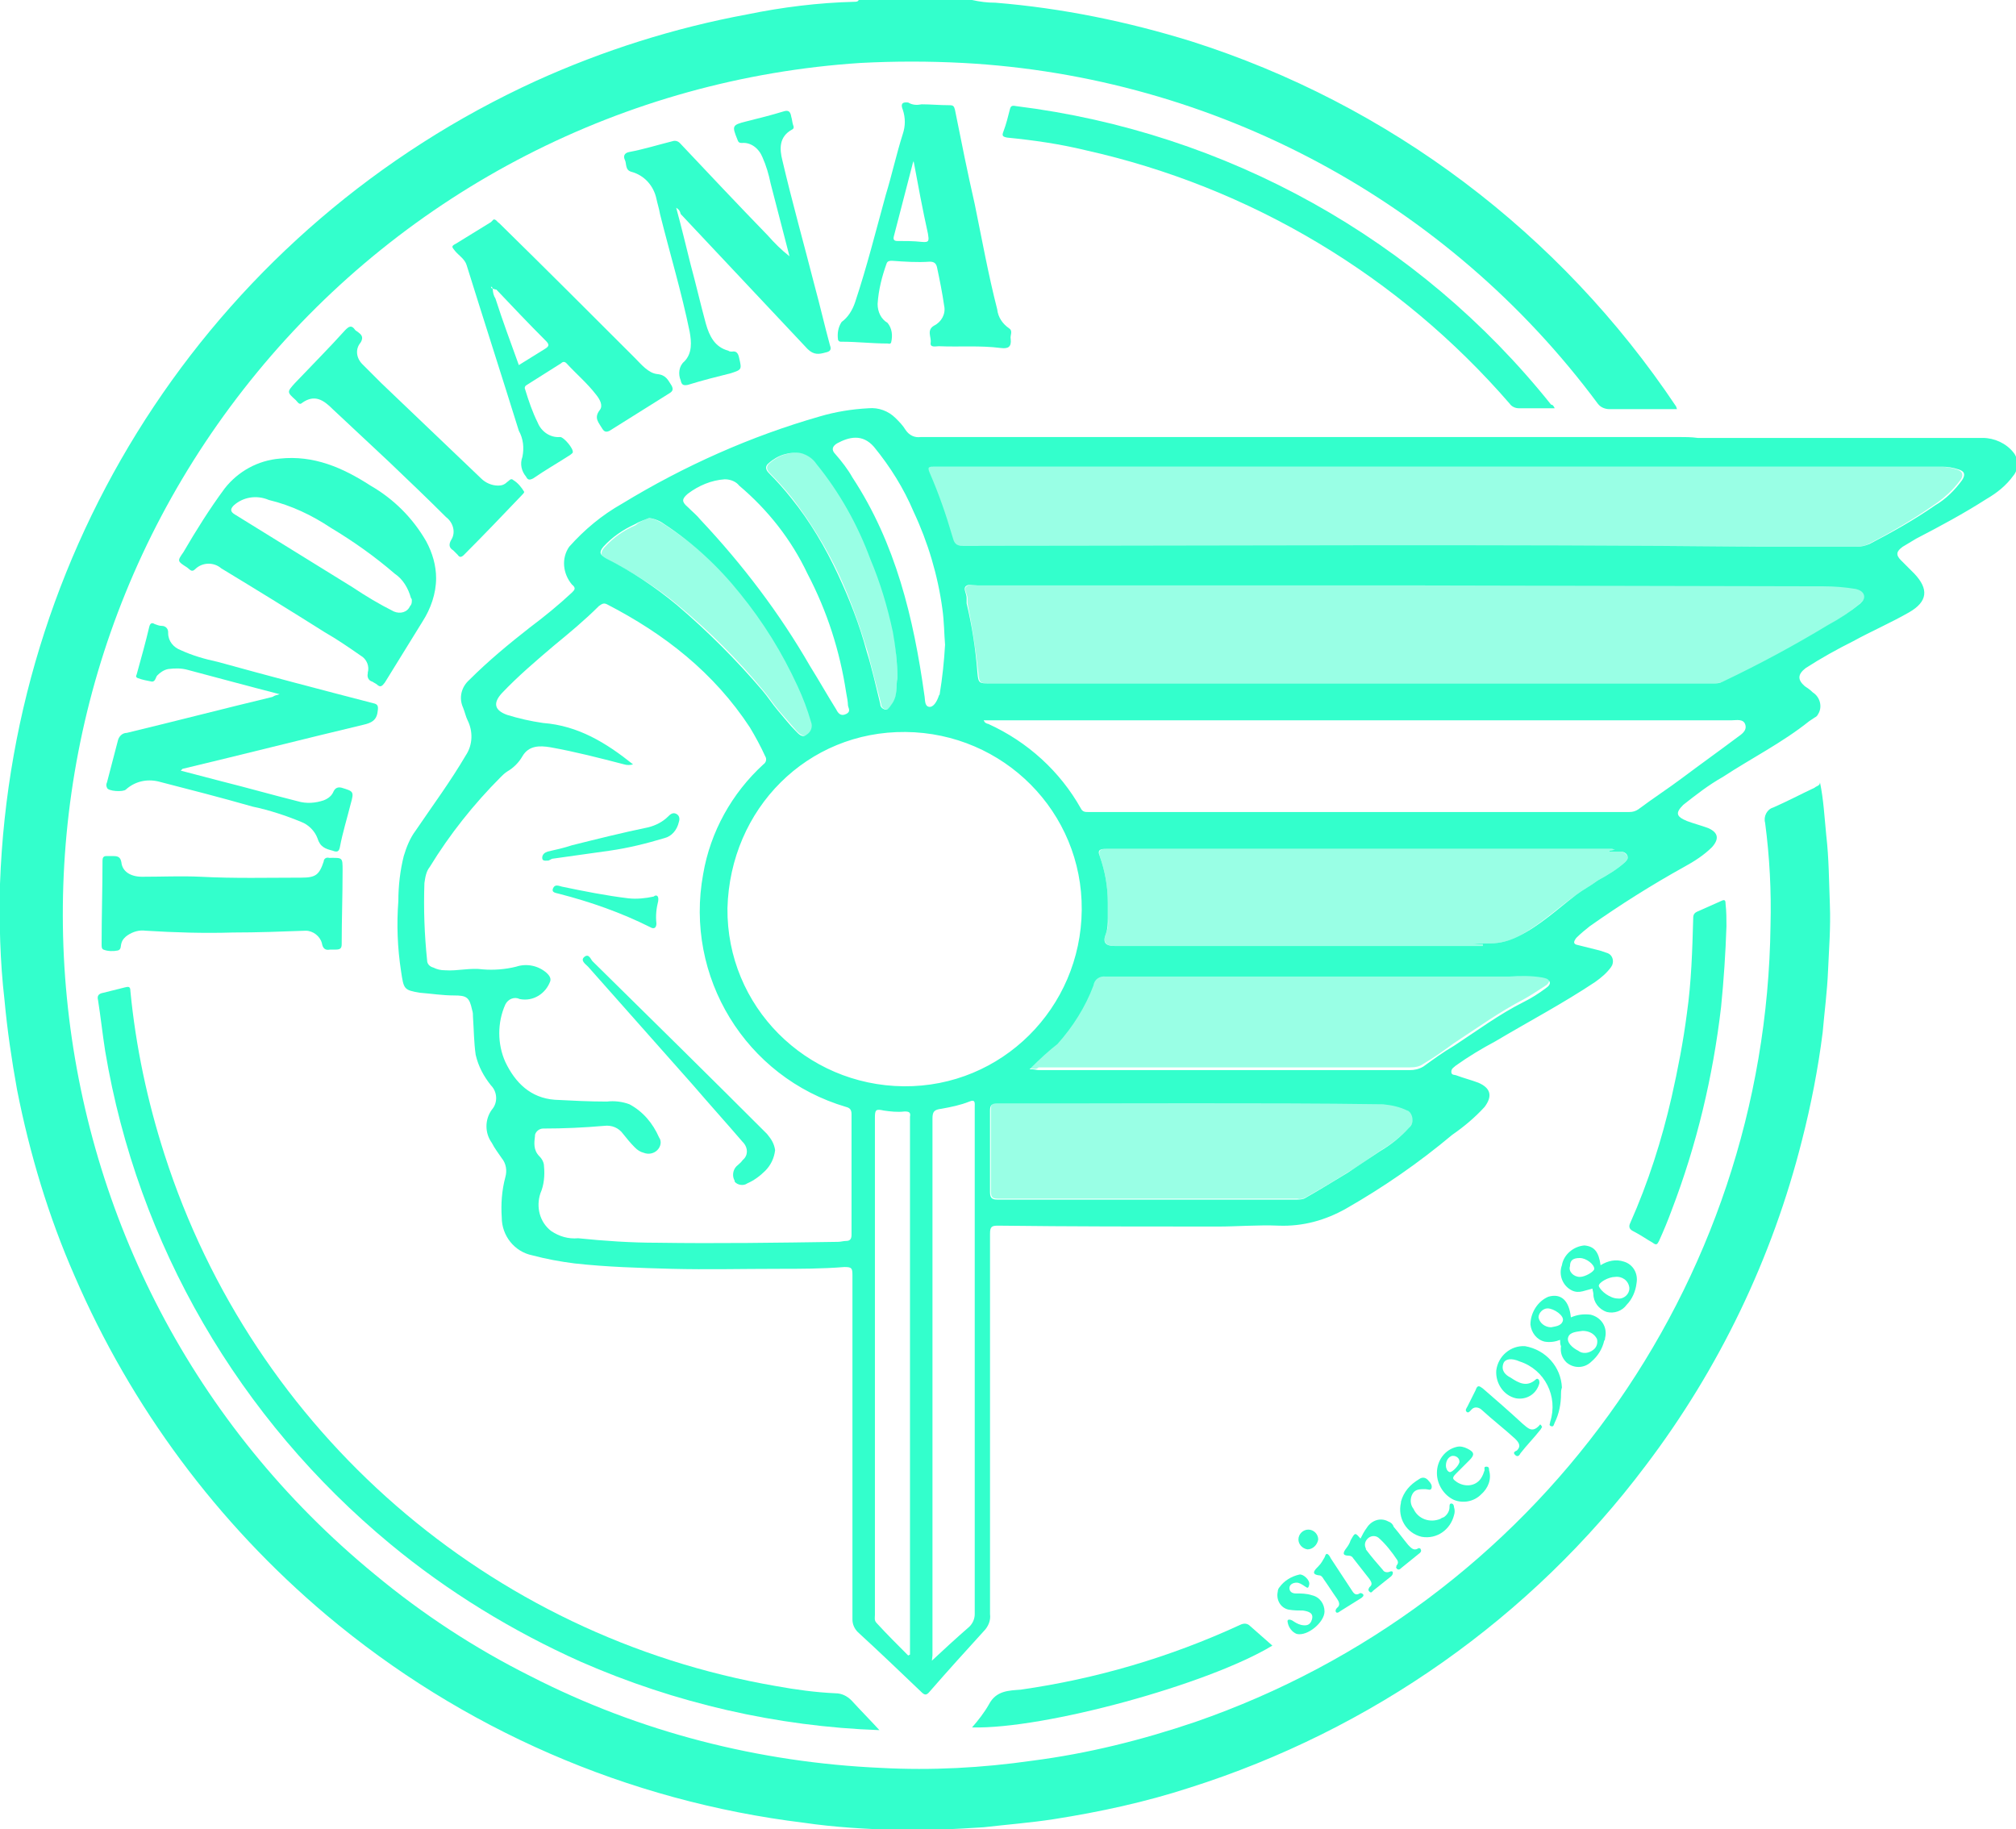
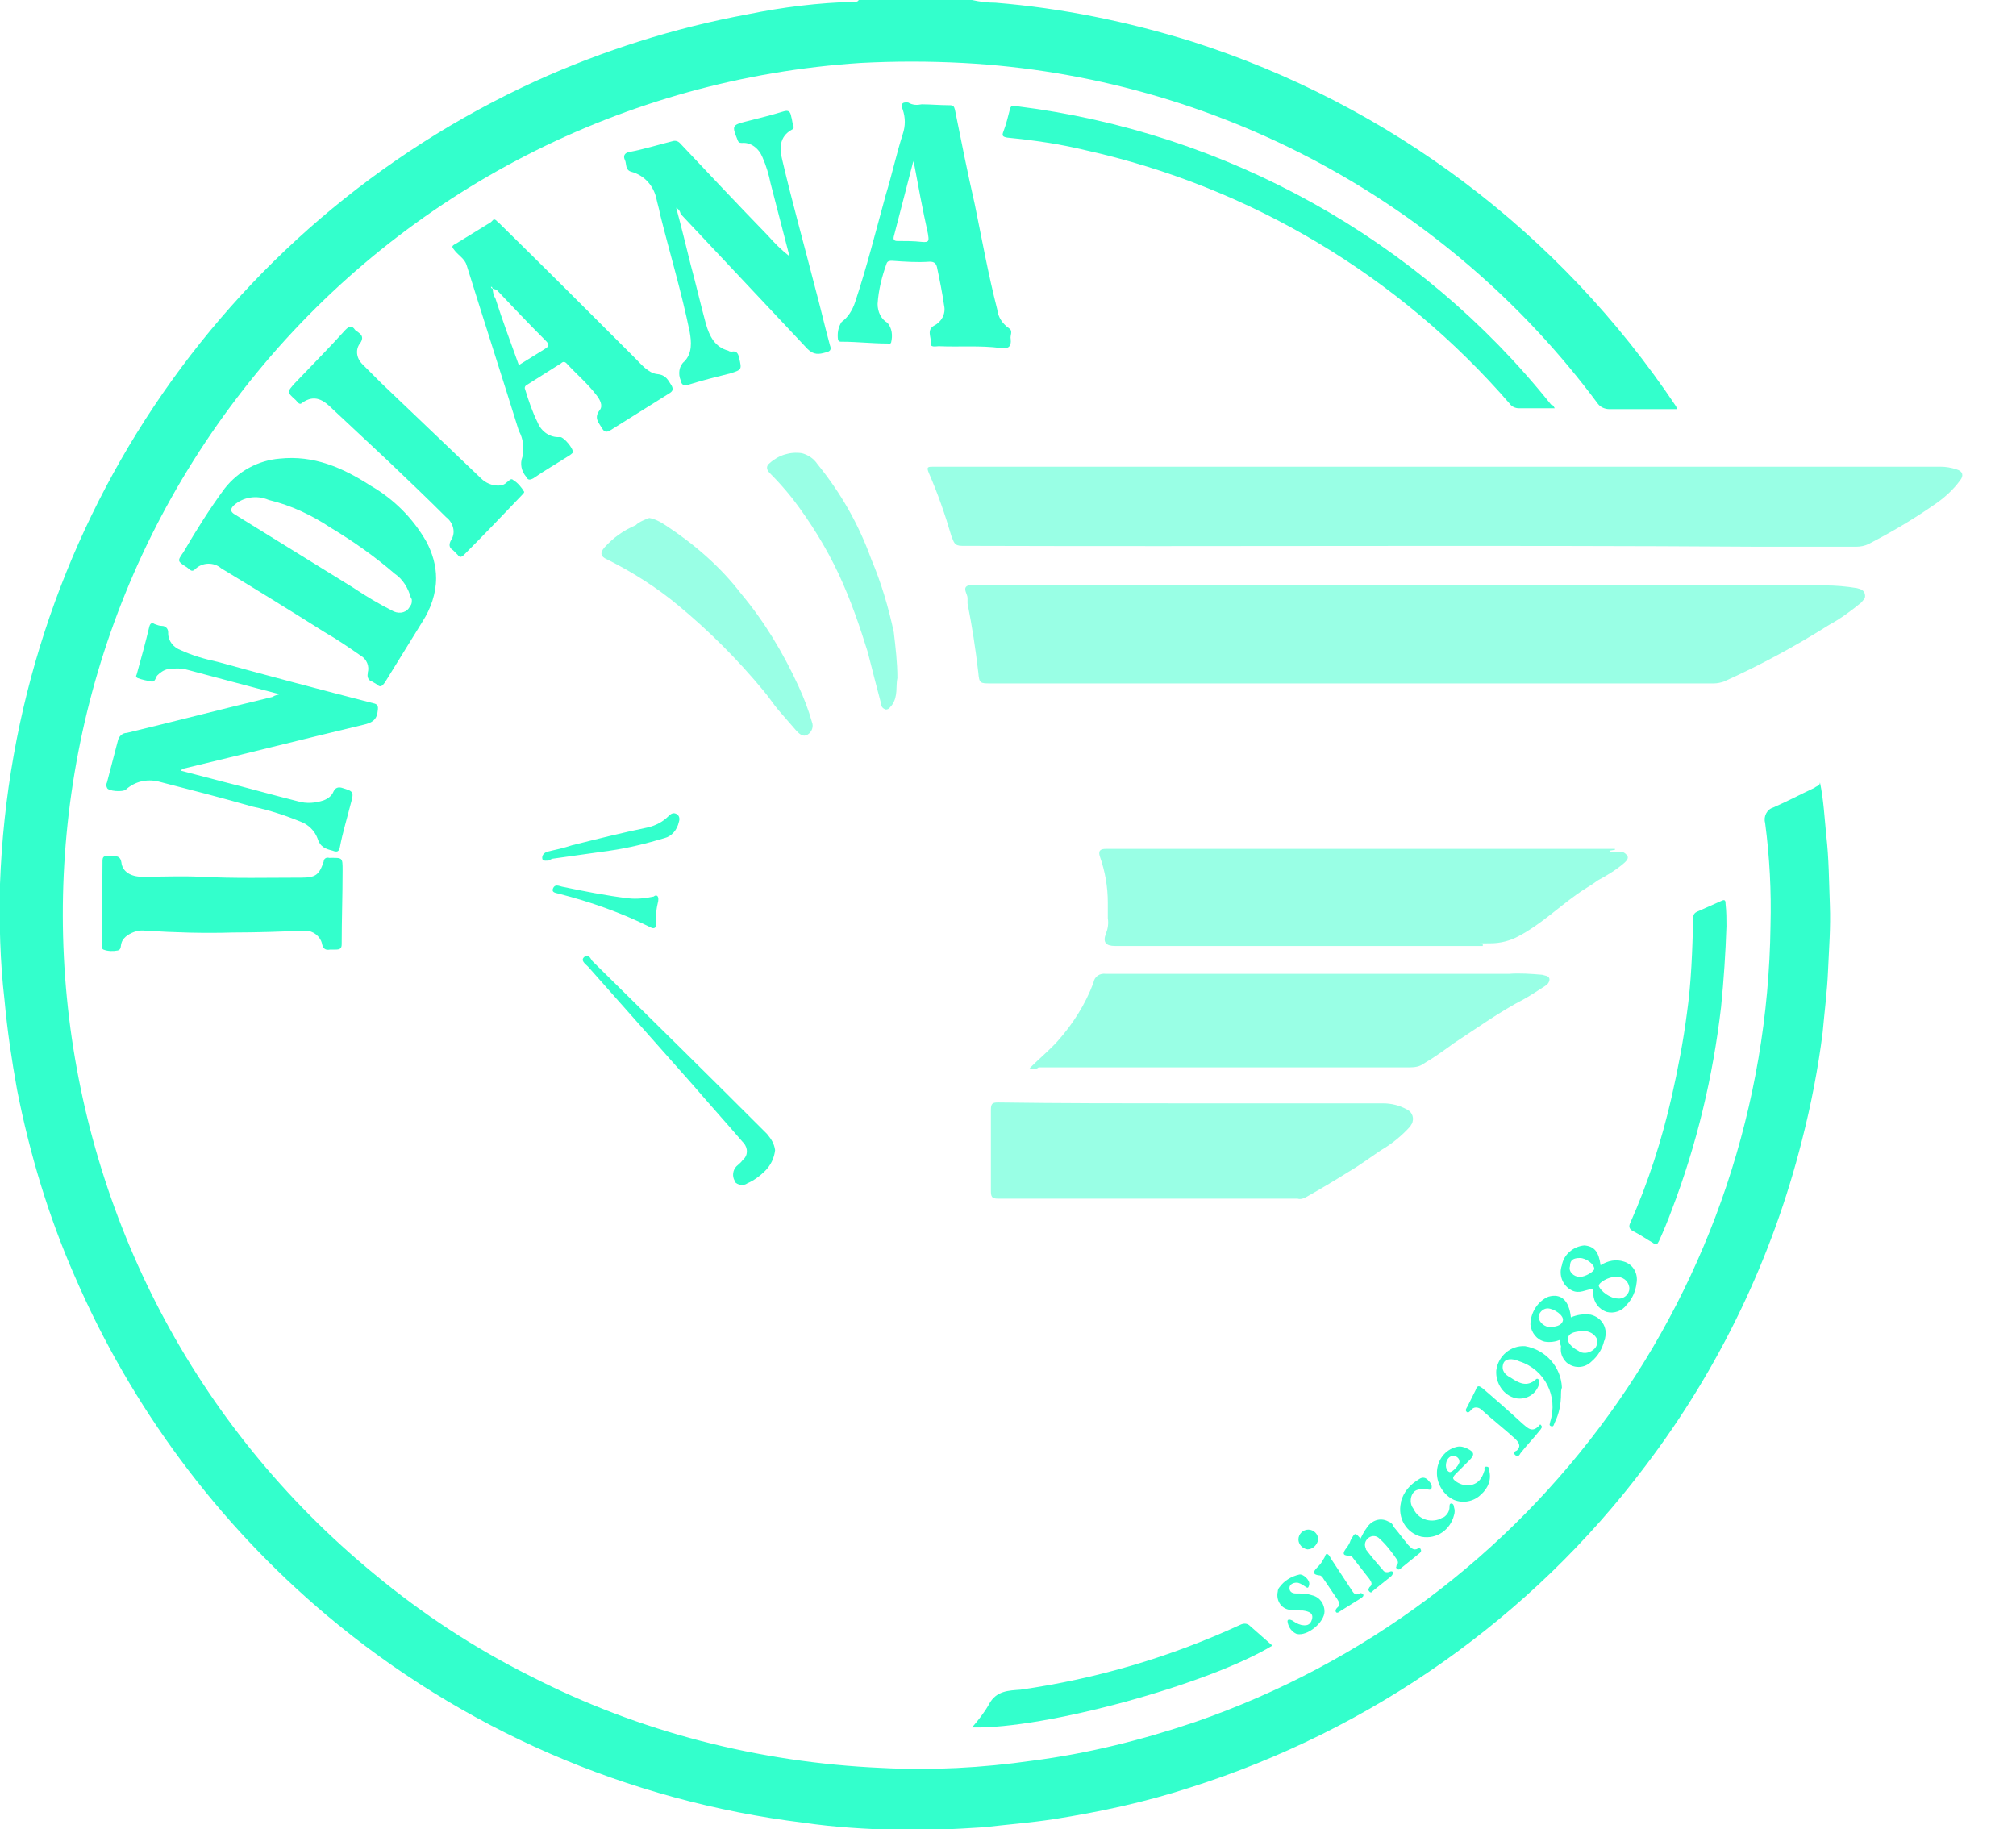
<svg xmlns="http://www.w3.org/2000/svg" version="1.1" id="Calque_1" x="0px" y="0px" viewBox="0 0 224.2 203.4" style="enable-background:new 0 0 224.2 203.4;" xml:space="preserve">
  <style type="text/css">
	.st0{fill:#33FFCC;}
	.st1{opacity:0.5;}
</style>
  <g id="Calque_2_00000020357817759224304790000007684823296107821447_">
    <g id="Logo-Design">
      <g id="Indiana">
        <path class="st0" d="M202.4,87c0.4,1.9,0.5,3.9,0.7,5.9c0.3,2.6,0.3,5.1,0.4,7.7s-0.1,4.9-0.2,7.3s-0.4,4.6-0.6,6.9     c-0.5,4-1.3,8.1-2.3,12c-3.3,13.1-9.2,25.4-17.4,36.2c-12.7,16.9-30.5,29.4-50.7,35.8c-4.9,1.6-10,2.7-15.1,3.5     c-2.6,0.4-5.2,0.6-7.8,0.9c-3.2,0.2-6.4,0.4-9.7,0.3c-3.4-0.1-6.9-0.3-10.3-0.8c-19.6-2.4-38-10.4-53.1-23.1     c-12.1-10.2-21.7-23.1-28-37.7c-2.9-6.6-5-13.6-6.4-20.7c-0.6-3.3-1.1-6.7-1.4-10c-0.5-4.3-0.6-8.6-0.5-12.9     C1.4,59.6,24.4,25.1,59.6,9C67.1,5.6,75,3.1,83.1,1.6C87,0.8,91,0.3,95,0.2c0.2,0,0.4,0,0.5-0.2h12.6c0.9,0.2,1.7,0.3,2.6,0.3     c7.4,0.6,14.7,2.1,21.8,4.3c22,7,41,21.3,53.9,40.6l0.1,0.3c-2.5,0-5,0-7.5,0c-0.5,0-1-0.2-1.3-0.6C161,22.4,135.1,8.5,107.1,7     c-3.8-0.2-7.6-0.2-11.4,0C69.5,8.7,45.2,21.2,28.6,41.4C-4.7,81.9,1.1,141.8,41.7,175.1c5.3,4.4,11.1,8.2,17.3,11.3     c12.1,6.2,25.4,9.6,39,10.2c5.6,0.3,11.2,0,16.8-0.8c6.2-0.8,12.2-2.3,18.1-4.3c37.9-13.1,63.5-48.5,64-88.6     c0.1-3.8-0.1-7.6-0.6-11.4c-0.2-0.7,0.2-1.5,0.9-1.7c0,0,0,0,0,0c1.6-0.7,3.1-1.5,4.6-2.2C202,87.4,202.4,87.4,202.4,87z" />
-         <path class="st0" d="M201.2,80.2c-3,2.4-6.4,4.1-9.6,6.2c-1.6,0.9-3,2-4.4,3.1c-0.9,0.9-0.8,1.3,0.4,1.8c0.8,0.3,1.6,0.5,2.4,0.8     c1.1,0.5,1.2,1.2,0.4,2.1c-0.9,0.9-2,1.6-3.1,2.2c-3.6,2-7.1,4.2-10.5,6.6c-0.5,0.4-1,0.8-1.5,1.3c-0.3,0.4-0.4,0.7,0.2,0.8     c0.8,0.2,1.6,0.4,2.4,0.6c0.3,0.1,0.6,0.2,0.9,0.3c0.5,0.2,0.7,0.8,0.5,1.3c0,0.1-0.1,0.1-0.1,0.2c-0.5,0.7-1.1,1.2-1.8,1.7     c-3.6,2.4-7.4,4.4-11.1,6.6c-1.5,0.8-3,1.7-4.4,2.7c-0.2,0.2-0.5,0.3-0.5,0.7s0.4,0.3,0.6,0.4c0.8,0.3,1.6,0.5,2.4,0.8     c1.4,0.6,1.6,1.5,0.7,2.7c-1.1,1.2-2.3,2.2-3.6,3.1c-3.7,3.1-7.6,5.8-11.8,8.2c-2.3,1.3-4.8,2-7.5,1.9c-2.3-0.1-4.6,0.1-6.8,0.1     c-8.1,0-16.3,0-24.4-0.1c-0.7,0-0.9,0.1-0.9,0.9c0,14.1,0,28.2,0,42.3c0.1,0.7-0.2,1.4-0.7,1.9c-2,2.2-4,4.4-6,6.7     c-0.4,0.5-0.6,0.4-1,0c-2.3-2.2-4.6-4.4-7-6.6c-0.4-0.4-0.6-0.9-0.6-1.4c0-12.8,0-25.5,0-38.3c0-0.8-0.1-0.9-0.9-0.9     c-2.5,0.2-4.9,0.2-7.4,0.2c-3.9,0-7.9,0.1-11.8,0c-3.6-0.1-7.2-0.2-10.8-0.6c-1.6-0.2-3.2-0.5-4.7-0.9c-2-0.4-3.4-2.2-3.4-4.2     c-0.1-1.5,0-3,0.4-4.5c0.2-0.7,0.1-1.5-0.4-2.1c-0.4-0.6-0.8-1.1-1.1-1.7c-0.8-1.1-0.8-2.6,0-3.7c0.7-0.8,0.6-2-0.1-2.7     c-0.8-1-1.4-2.1-1.7-3.4c-0.2-1.4-0.2-2.8-0.3-4.2c0-0.3,0-0.5-0.1-0.8c-0.3-1.4-0.6-1.6-2-1.6c-1.3,0-2.5-0.2-3.8-0.3     c-1.8-0.3-1.8-0.4-2.1-2.4c-0.4-2.6-0.5-5.2-0.3-7.8c0-1.7,0.2-3.4,0.6-5c0.3-1,0.7-2,1.3-2.8c1.9-2.8,3.9-5.5,5.6-8.4     c0.8-1.2,0.8-2.7,0.2-3.9c-0.2-0.4-0.3-0.9-0.5-1.4c-0.5-1.1-0.2-2.3,0.7-3.1c2.1-2.1,4.4-4,6.7-5.8c1.6-1.2,3.2-2.5,4.7-3.9     c0.3-0.3,0.5-0.5,0-0.9c-1-1.2-1.2-2.9-0.3-4.2c1.7-1.9,3.6-3.5,5.9-4.8c6.9-4.2,14.3-7.5,22-9.7c1.7-0.5,3.5-0.8,5.4-0.9     c1.1-0.1,2.2,0.3,3,1.1c0.4,0.4,0.8,0.8,1.1,1.3c0.4,0.6,1,0.9,1.7,0.8c25.9,0,51.9,0,77.9,0h6.4c0.7,0,1.4,0,2.1,0.1h13.9h17.8     c1.3,0,2.6,0.6,3.4,1.6c0.6,0.7,0.6,1.9,0,2.6c-0.8,1.1-1.8,1.9-3,2.6c-2.5,1.6-5.1,3-7.8,4.4c-0.5,0.3-1,0.6-1.5,0.9     c-0.7,0.5-0.8,0.9-0.2,1.5s1,1,1.5,1.5c1.6,1.7,1.5,3.1-0.6,4.3s-4.2,2.1-6.2,3.2c-1.8,0.9-3.6,1.9-5.3,3c-0.9,0.7-0.9,1.3-0.1,2     c0.3,0.2,0.6,0.4,0.9,0.7c0.8,0.5,1.1,1.6,0.6,2.4c-0.1,0.2-0.2,0.3-0.4,0.4L201.2,80.2z M70.4,85c-0.3,0.1-0.7,0.1-1,0     c-2.7-0.7-5.4-1.4-8.2-1.9c-1.2-0.2-2.4-0.2-3.1,1c-0.4,0.7-1,1.3-1.7,1.7c-0.3,0.2-0.5,0.4-0.7,0.6c-3,3-5.7,6.4-7.9,10     c-0.4,0.5-0.5,1.1-0.6,1.8c-0.1,2.9,0,5.7,0.3,8.6c0,0.4,0.3,0.7,0.7,0.8c0.4,0.2,0.8,0.3,1.3,0.3c1.4,0.1,2.8-0.3,4.2-0.1     c1.2,0.1,2.5,0,3.7-0.3c1.2-0.4,2.5-0.1,3.4,0.7c0.2,0.2,0.5,0.5,0.4,0.9c-0.5,1.4-1.9,2.3-3.4,2c-0.6-0.3-1.3,0-1.6,0.6     c-0.9,2-0.9,4.4,0,6.4c1.1,2.3,2.8,4,5.5,4.2c1.9,0.1,3.9,0.2,5.8,0.2c0.8-0.1,1.7,0,2.5,0.3c1.5,0.8,2.6,2.1,3.3,3.7     c0.3,0.4,0.2,1-0.2,1.4c-0.4,0.4-1,0.5-1.5,0.3c-0.4-0.1-0.7-0.3-1-0.6c-0.5-0.5-0.9-1-1.3-1.5c-0.5-0.7-1.3-1-2.1-0.9     c-2.3,0.2-4.5,0.3-6.8,0.3c-0.4,0-0.8,0.3-0.9,0.7c0,0,0,0,0,0.1c-0.1,0.8-0.2,1.6,0.5,2.3c0.3,0.3,0.5,0.7,0.5,1.1     c0.1,1,0,2.1-0.4,3c-0.5,1.5-0.1,3.2,1.2,4.2c0.9,0.6,1.9,0.9,3,0.8c2.9,0.3,5.9,0.5,8.8,0.5c6.7,0.1,13.4,0,20.1-0.1     c0.3,0,0.6-0.1,0.9-0.1c0.5,0,0.6-0.3,0.6-0.7c0-4.5,0-9,0-13.4c0-0.5-0.2-0.7-0.6-0.8c-11.2-3.3-18-14.5-15.9-25.9     c0.8-4.7,3.2-9,6.7-12.2c0.3-0.2,0.4-0.6,0.2-0.9c-0.5-1.1-1.1-2.2-1.7-3.2c-4-6.1-9.5-10.4-15.9-13.7c-0.4-0.2-0.6,0-0.9,0.2     c-1.6,1.6-3.3,3-5,4.4c-2,1.7-4,3.4-5.8,5.3c-1,1.1-0.8,1.9,0.6,2.4c1.3,0.4,2.6,0.7,4,0.9C64.3,80.7,67.4,82.6,70.4,85z      M80.9,101c-0.1,10.9,8.7,19.7,19.6,19.8c10.9,0.1,19.7-8.7,19.8-19.6c0.1-10.9-8.7-19.7-19.6-19.8C89.8,81.3,81.2,89.9,80.9,101     z M156.3,65.1h-47.6c-0.4,0-1-0.2-1.3,0.1s0.1,0.8,0.1,1.3c0,0.2,0,0.4,0,0.6c0.6,2.5,1,5.1,1.2,7.7c0.1,1.2,0.2,1.2,1.4,1.2     h80.4c0.4,0,0.7,0,1.1-0.2c4-1.9,7.9-4,11.7-6.3c1.3-0.7,2.5-1.5,3.6-2.4c0.2-0.2,0.5-0.5,0.4-0.9s-0.5-0.6-0.9-0.7     c-1.2-0.2-2.4-0.3-3.6-0.3L156.3,65.1z M146.6,51.9h-16.8c-8.7,0-17.3,0-25.9,0c-0.6,0-0.8,0-0.5,0.7c1,2.3,1.8,4.6,2.5,7     c0.2,0.7,0.3,1.1,1.2,1.1c29.6,0,59.2-0.2,88.8,0.1c3.5,0,7.1,0,10.6,0c0.5,0,0.9-0.1,1.4-0.3c2.5-1.3,5-2.7,7.3-4.3     c1.2-0.7,2.2-1.7,3-2.8c0.4-0.6,0.3-1-0.4-1.2c-0.6-0.2-1.2-0.3-1.8-0.3c-9.1,0-18.3,0-27.4,0L146.6,51.9z M109.4,80.1     c0,0.1,0.1,0.1,0.1,0.2c0.1,0.1,0.3,0.2,0.4,0.2c4.4,2,8,5.3,10.3,9.4c0.2,0.4,0.5,0.4,0.8,0.4c20.1,0,40.2,0,60.2,0     c0.4,0,0.7-0.1,1-0.3c1.6-1.2,3.3-2.3,4.9-3.5c2-1.5,4.1-3,6.1-4.5c0.4-0.3,1.1-0.7,0.9-1.4s-1-0.5-1.5-0.5L109.4,80.1     L109.4,80.1z M179.6,94.5L179.6,94.5l-0.3-0.1c-11.3,0-22.5,0-33.8,0c-7.5,0-15,0-22.5,0c-0.6,0-1,0.1-0.7,0.8     c0.6,1.7,0.9,3.4,0.9,5.2c0,0.6,0,1.2,0,1.7c0,0.6,0,1.1-0.2,1.7c-0.4,1-0.1,1.4,1,1.4h40.2h0.7V105h-1.2     c0.7-0.1,1.4-0.1,2.1-0.1c1.1,0,2.1-0.3,3.1-0.8c2.4-1.2,4.3-3,6.4-4.6c0.8-0.6,1.6-1,2.4-1.6c1.1-0.6,2.1-1.2,3-2     c0.2-0.2,0.4-0.4,0.3-0.7c-0.1-0.3-0.4-0.5-0.8-0.5c-0.4,0-0.8,0-1.2,0v-0.1L179.6,94.5z M114.5,118.9c0.5,0,0.8,0.1,1,0.1     c13.8,0,27.5,0,41.3,0c0.5,0,1-0.1,1.5-0.4c1.1-0.8,2.2-1.6,3.4-2.3c2.6-1.7,5-3.5,7.8-4.9c0.8-0.4,1.6-0.9,2.4-1.5     c0.3-0.2,0.6-0.5,0.4-0.8s-0.4-0.3-0.8-0.4c-1.2-0.2-2.5-0.2-3.7-0.1c-14.9,0-29.8,0-44.8,0c-0.7-0.1-1.3,0.3-1.4,1c0,0,0,0,0,0     c-0.9,2.4-2.3,4.6-4,6.5C116.7,116.8,115.7,117.7,114.5,118.9z M132.4,122.7L132.4,122.7c-7.2,0-14.4,0-21.5,0     c-0.6,0-0.8,0.2-0.8,0.8c0,3,0,6,0,9c0,0.6,0.1,0.9,0.8,0.9c11.1,0,22.2,0,33.3,0c0.3,0,0.7,0,1-0.2c1.6-0.9,3.2-1.9,4.7-2.8     c1.2-0.8,2.4-1.6,3.6-2.4c1.2-0.7,2.3-1.6,3.2-2.6c0.5-0.4,0.5-1.2,0.1-1.7c-0.1-0.1-0.2-0.2-0.3-0.2c-0.8-0.4-1.7-0.6-2.7-0.7     C146.6,122.7,139.5,122.7,132.4,122.7z M103.6,185l-0.1-0.2c1.4-1.3,2.8-2.6,4.3-3.9c0.4-0.4,0.6-0.9,0.6-1.4     c0-13.9,0-27.7,0-41.6v-14.8c0-0.4,0.1-0.9-0.6-0.6c-1,0.4-2,0.6-3.1,0.8c-0.8,0.1-1,0.3-1,1.1c0,19.9,0,39.8,0,59.7L103.6,185z      M101,184.1l0.2-0.1v-59.3c0-0.2,0-0.3,0-0.5c0.1-0.5-0.1-0.6-0.6-0.6c-0.8,0.1-1.6,0-2.3-0.1c-0.9-0.2-1-0.1-1,0.8v38.2     c0,5.7,0,11.4,0,17.1c0,0.3-0.1,0.6,0.2,0.9C98.6,181.7,99.8,182.9,101,184.1L101,184.1z M72.2,57.6c-0.5,0.2-1.1,0.4-1.6,0.7     c-1.3,0.6-2.5,1.4-3.5,2.5c-0.5,0.6-0.4,0.9,0.3,1.3c2.8,1.4,5.5,3.2,7.9,5.2c3.4,2.9,6.6,6.1,9.5,9.5c0.6,0.7,1.1,1.5,1.7,2.2     s1.3,1.6,2,2.3c0.3,0.3,0.7,0.8,1.2,0.4c0.5-0.3,0.7-0.9,0.5-1.4c-0.4-1.4-0.9-2.7-1.5-4c-1.7-3.7-3.8-7.1-6.4-10.3     c-2.4-3-5.2-5.6-8.4-7.7C73.5,58,72.9,57.7,72.2,57.6z M80.6,53.3c-1.5,0.1-2.9,0.7-4.1,1.6c-0.7,0.6-0.7,0.9,0,1.5     c0.5,0.5,1,0.9,1.4,1.4c4.7,5,8.8,10.4,12.2,16.3c1,1.6,1.9,3.2,2.9,4.8c0.2,0.4,0.5,0.8,1.1,0.5s0.2-0.7,0.2-1s-0.1-0.9-0.2-1.4     c-0.7-4.6-2.1-9-4.3-13.2c-1.8-3.8-4.4-7.1-7.6-9.8C81.9,53.6,81.3,53.3,80.6,53.3z M105.1,71.7c-0.1-1.2-0.1-2.6-0.3-4     c-0.5-3.7-1.6-7.4-3.2-10.8c-1.1-2.6-2.6-5-4.4-7.2c-1.3-1.5-2.8-1.1-4.1-0.4c-0.5,0.3-0.7,0.7-0.2,1.2c0.7,0.8,1.4,1.7,1.9,2.6     c4.8,7.3,6.8,15.6,8,24.2c0.1,0.5,0,1.2,0.5,1.3s0.9-0.6,1.1-1.2c0-0.1,0.1-0.1,0.1-0.2C104.8,75.4,105,73.5,105.1,71.7z      M99.8,75.4c0-1.7-0.2-3.4-0.5-5.1c-0.6-2.8-1.4-5.5-2.5-8.1c-1.4-3.8-3.4-7.4-6-10.6c-0.4-0.6-1-1-1.7-1.2     c-1.3-0.2-2.6,0.2-3.6,1.1c-0.4,0.3-0.4,0.7,0,1.1c0.9,0.9,1.7,1.8,2.5,2.8c2.1,2.6,3.8,5.5,5.2,8.5c1.3,2.8,2.4,5.6,3.2,8.6     c0.6,1.9,1,3.8,1.5,5.8c0,0.3,0.2,0.5,0.5,0.6c0.3,0.1,0.5-0.2,0.7-0.5C99.9,77.4,99.6,76.3,99.8,75.4z" />
-         <path class="st0" d="M97.8,192.4c-11.4-0.4-22.7-3-33.2-7.6c-7.6-3.4-14.8-7.8-21.2-13.1c-16.8-13.9-28.1-33.3-31.7-54.8     c-0.3-1.9-0.5-3.8-0.8-5.7c-0.1-0.4,0-0.7,0.6-0.8c0.8-0.2,1.6-0.4,2.4-0.6c0.4-0.1,0.6-0.1,0.6,0.4c0.6,6.2,1.9,12.3,3.8,18.2     c9.9,30.8,36.1,53.6,68,59.1c2.2,0.4,4.4,0.7,6.6,0.8c0.7,0,1.3,0.3,1.8,0.8C95.7,190.2,96.7,191.2,97.8,192.4z" />
        <path class="st0" d="M48.5,64.3c0,1.7-0.6,3.4-1.5,4.8c-1.4,2.3-2.8,4.5-4.2,6.8c-0.3,0.4-0.5,0.6-0.9,0.2     c-0.2-0.1-0.3-0.2-0.5-0.3c-0.4-0.1-0.6-0.5-0.5-0.9c0,0,0-0.1,0-0.1c0.2-0.7-0.1-1.5-0.8-1.9c-1.3-0.9-2.6-1.8-4-2.6     c-3.8-2.4-7.7-4.8-11.5-7.1c-0.8-0.7-2.1-0.7-2.9,0.1c-0.4,0.4-0.6,0-0.9-0.2c-1.1-0.7-1.1-0.7-0.4-1.7c1.4-2.4,2.9-4.8,4.6-7.1     c1.5-1.9,3.7-3.1,6.1-3.3c3.8-0.4,7,1,10.1,3c2.6,1.5,4.7,3.6,6.2,6.2C48.1,61.5,48.5,62.9,48.5,64.3z M45.8,66.7     c0-0.1-0.1-0.2-0.1-0.2c-0.3-1.1-0.9-2.1-1.8-2.7c-2.2-1.9-4.6-3.6-7.1-5.1c-2.1-1.4-4.4-2.5-6.9-3.1C28.5,55,27,55.3,26,56.2     c-0.4,0.4-0.4,0.7,0.1,1c4.4,2.7,8.7,5.4,13.1,8.1c1.5,1,3,1.9,4.6,2.7c0.7,0.3,1.5,0.1,1.8-0.6C45.8,67.2,45.8,67,45.8,66.7z" />
        <path class="st0" d="M31.1,77.2c-3.5-0.9-6.8-1.8-10.2-2.7c-0.7-0.2-1.4-0.2-2.2-0.1c-0.5,0.1-0.9,0.4-1.2,0.7     c-0.2,0.2-0.2,0.7-0.6,0.7c-0.5-0.1-1.1-0.2-1.6-0.4c-0.2-0.1-0.2-0.2-0.1-0.4c0.5-1.8,1-3.6,1.4-5.3c0.1-0.4,0.3-0.5,0.6-0.3     c0.3,0.1,0.5,0.2,0.8,0.2c0.4,0,0.7,0.3,0.7,0.7c0,0,0,0.1,0,0.1c0,0.9,0.6,1.6,1.4,1.9c1.3,0.6,2.7,1,4.1,1.3     c5.8,1.6,11.5,3.1,17.3,4.6c0.5,0.1,0.6,0.3,0.5,0.9c-0.1,1-0.7,1.3-1.6,1.5c-6.7,1.6-13.4,3.3-20.1,4.9c0,0-0.1,0.1-0.2,0.2     l4.6,1.2c2.8,0.7,5.6,1.5,8.4,2.2c1,0.3,2,0.2,2.9-0.1c0.5-0.2,0.9-0.5,1.1-1c0.2-0.4,0.5-0.5,0.9-0.4c1.3,0.4,1.4,0.4,1,1.8     c-0.4,1.6-0.9,3.2-1.2,4.8c-0.1,0.5-0.3,0.6-0.8,0.4c-0.8-0.2-1.4-0.4-1.7-1.4c-0.3-0.8-1-1.5-1.8-1.8c-1.7-0.7-3.5-1.3-5.4-1.7     c-3.5-1-7-1.9-10.5-2.8c-1.3-0.3-2.6,0-3.6,0.9c-0.3,0.3-2,0.2-2.1-0.2c-0.1-0.2-0.1-0.4,0-0.6c0.4-1.5,0.8-3.1,1.2-4.6     c0.1-0.5,0.5-0.9,1-0.9c5.4-1.3,10.8-2.7,16.2-4C30.6,77.3,30.8,77.3,31.1,77.2z" />
        <path class="st0" d="M75.2,23.1c0.6,2.2,1.1,4.3,1.6,6.3c0.6,2.2,1.1,4.4,1.7,6.6c0.4,1.4,1,2.6,2.5,3c0.1,0.1,0.3,0.1,0.4,0.1     c0.5-0.1,0.7,0.2,0.8,0.7c0.3,1.3,0.3,1.3-0.9,1.7c-1.6,0.4-3.2,0.8-4.8,1.3c-0.5,0.1-0.7,0-0.8-0.5c-0.3-0.7-0.2-1.6,0.4-2.1     c0.9-0.9,0.8-2.2,0.6-3.3c-0.9-4.4-2.2-8.7-3.3-13.1c-0.1-0.6-0.3-1.2-0.4-1.7c-0.3-1.4-1.3-2.6-2.8-3c-0.7-0.2-0.5-0.9-0.7-1.3     s-0.1-0.8,0.5-0.9c1.6-0.3,3.2-0.8,4.8-1.2c0.3-0.1,0.6,0,0.8,0.2c3.3,3.5,6.5,6.9,9.8,10.3c0.7,0.8,1.5,1.6,2.4,2.3l-2.1-8.1     c-0.2-1-0.5-2-0.9-2.9c-0.4-1-1.3-1.7-2.3-1.6c-0.3,0-0.4-0.1-0.5-0.4c-0.6-1.5-0.6-1.6,1-2s2.8-0.7,4.1-1.1     c0.6-0.2,0.8,0,0.9,0.6c0.1,0.3,0.1,0.6,0.2,0.9c0.1,0.2,0.1,0.4-0.1,0.5c-1.5,0.8-1.4,2.2-1.1,3.4c1.1,4.7,2.4,9.3,3.6,14     c0.6,2.2,1.1,4.4,1.7,6.6c0.2,0.5,0,0.7-0.5,0.8c-0.7,0.2-1.3,0.3-2-0.4c-4.7-5-9.4-10-14.1-15C75.6,23.4,75.5,23.3,75.2,23.1z" />
        <path class="st0" d="M172.9,45.4h-4c-0.4,0-0.8-0.2-1-0.5c-12.3-14.2-28.8-24.1-47.2-28.2c-2.9-0.7-5.7-1.1-8.7-1.4     c-0.5-0.1-0.6-0.2-0.4-0.7c0.3-0.8,0.5-1.6,0.7-2.4c0.1-0.4,0.2-0.5,0.7-0.4c23.4,2.9,44.8,14.8,59.5,33.2     C172.7,45,172.8,45.2,172.9,45.4z" />
        <path class="st0" d="M102.5,11.6c1,0,2,0.1,3.1,0.1c0.4,0,0.5,0.1,0.6,0.5c0.7,3.5,1.4,7,2.2,10.5c0.8,3.9,1.5,7.8,2.5,11.7     c0.1,0.9,0.6,1.6,1.3,2.1c0.5,0.3,0.1,0.8,0.2,1.2c0.1,0.9-0.3,1.1-1.1,1c-2.3-0.3-4.6-0.1-6.9-0.2c-0.3,0-1,0.2-0.9-0.4     s-0.5-1.4,0.4-1.9c0.8-0.4,1.3-1.3,1.1-2.2c-0.2-1.4-0.5-2.9-0.8-4.3c-0.1-0.4-0.3-0.6-0.8-0.6c-1.4,0.1-2.8,0-4.2-0.1     c-0.2,0-0.5,0-0.6,0.3c-0.5,1.4-0.9,2.9-1,4.5c0,0.9,0.4,1.7,1.1,2.1c0.5,0.6,0.6,1.4,0.4,2.2c-0.1,0.2-0.3,0.1-0.4,0.1     c-1.7,0-3.4-0.2-5.1-0.2c-0.2,0-0.3,0-0.4-0.2c-0.1-0.7,0-1.4,0.4-2c0.7-0.5,1.2-1.3,1.5-2.2c1.3-3.9,2.3-7.9,3.4-11.9     c0.7-2.3,1.2-4.6,1.9-6.8c0.3-0.9,0.3-1.8,0-2.7c-0.2-0.5-0.2-0.9,0.6-0.8C101.5,11.7,102,11.7,102.5,11.6z M101.6,17.9     c0,0.1-0.1,0.2-0.1,0.3c-0.7,2.7-1.4,5.4-2.1,8.1c-0.1,0.4,0.1,0.5,0.4,0.5c0.9,0,1.8,0,2.7,0.1s0.8-0.2,0.7-0.9     C102.6,23.3,102.1,20.6,101.6,17.9z" />
        <path class="st0" d="M54.9,24.4c0.3,0,0.4,0.3,0.6,0.4c5.1,5,10.1,10,15.1,15c0.7,0.7,1.5,1.7,2.5,1.8s1.2,0.7,1.6,1.3     c0.2,0.4,0.1,0.6-0.2,0.8c-2.2,1.4-4.5,2.8-6.7,4.2c-0.4,0.2-0.6,0.1-0.8-0.2c-0.4-0.7-1-1.2-0.3-2.1c0.4-0.5,0-1.2-0.4-1.7     c-1-1.3-2.2-2.3-3.3-3.5c-0.2-0.2-0.4-0.2-0.6,0c-1.3,0.8-2.5,1.6-3.8,2.4c-0.2,0.1-0.3,0.3-0.2,0.5c0,0,0,0,0,0     c0.4,1.3,0.8,2.5,1.4,3.7c0.4,1,1.4,1.7,2.5,1.6c0.4,0,1.5,1.3,1.4,1.7c0,0.1-0.2,0.2-0.3,0.3c-1.4,0.9-2.8,1.7-4.1,2.6     c-0.4,0.2-0.6,0.2-0.8-0.2c-0.5-0.6-0.7-1.4-0.4-2.2c0.2-1,0.1-2-0.4-2.9c-1.9-6.1-3.9-12.3-5.8-18.4c-0.2-0.7-0.9-1.1-1.3-1.6     c-0.3-0.4-0.5-0.5,0.1-0.8c1.3-0.8,2.6-1.6,3.9-2.4L54.9,24.4z M54.8,32.1l-0.1-0.2c0,0,0,0-0.1,0C54.6,32,54.7,32.1,54.8,32.1     C54.7,32.1,54.8,32.1,54.8,32.1c0,0.4,0.1,0.8,0.3,1.1c0.8,2.5,1.7,4.9,2.6,7.4c1-0.6,1.9-1.2,2.9-1.8c0.5-0.3,0.5-0.5,0.1-0.9     c-1.9-1.9-3.7-3.8-5.5-5.7C55,32.2,54.9,32.1,54.8,32.1z" />
        <path class="st0" d="M25.9,103.7c-3.2,0.1-6.5,0-9.7-0.2c-0.7-0.1-1.4,0.1-2,0.5c-0.3,0.2-0.6,0.5-0.7,0.9     c-0.1,0.3,0,0.7-0.4,0.8c-0.5,0.1-1.1,0.1-1.6-0.1c-0.2-0.1-0.2-0.3-0.2-0.6c0-3.1,0.1-6.2,0.1-9.3c0-0.3,0.1-0.5,0.4-0.5     c0.3,0,0.5,0,0.8,0c0.5,0,0.8,0.1,0.9,0.7c0.1,1,1,1.6,2.3,1.6c2.2,0,4.4-0.1,6.5,0c3.8,0.2,7.5,0.1,11.2,0.1     c1.6,0,2-0.3,2.5-1.8c0-0.3,0.3-0.5,0.6-0.4c0,0,0,0,0,0c1.5,0,1.5-0.1,1.5,1.4c0,2.8-0.1,5.5-0.1,8.2c0,0.5-0.2,0.6-0.7,0.6     c-0.2,0-0.4,0-0.6,0c-0.5,0.1-0.8-0.1-0.9-0.7c-0.2-0.8-1-1.4-1.8-1.4C31.3,103.6,28.6,103.7,25.9,103.7z" />
        <path class="st0" d="M55.4,54c0.4,0,0.7-0.1,1-0.4c0.2-0.1,0.4-0.5,0.7-0.2c0.5,0.3,0.9,0.8,1.2,1.3c0,0.1-0.2,0.3-0.3,0.4     c-2.1,2.2-4.2,4.4-6.4,6.6c-0.3,0.3-0.5,0.3-0.7,0c-0.2-0.2-0.3-0.3-0.5-0.5c-0.5-0.3-0.5-0.7-0.2-1.2c0.5-0.8,0.2-1.9-0.6-2.5     c-2.1-2.1-4.2-4.1-6.4-6.2L37,45.5c-1-1-2-1.7-3.4-0.7c-0.3,0.3-0.5-0.1-0.7-0.3c-1-0.9-1-0.9-0.1-1.9c1.9-2,3.8-3.9,5.6-5.9     c0.4-0.4,0.7-0.6,1.1,0c0.1,0.1,0.3,0.2,0.4,0.3c0.4,0.3,0.5,0.6,0.2,1.1c-0.6,0.7-0.5,1.7,0.2,2.4c0.7,0.7,1.4,1.4,2.1,2.1     l11.1,10.6C54,53.7,54.7,54,55.4,54z" />
        <path class="st0" d="M192,103c-0.1,3-0.3,6-0.6,9c-0.9,7.7-2.7,15.3-5.5,22.6c-0.4,1.1-0.9,2.3-1.4,3.4c-0.2,0.4-0.3,0.5-0.7,0.2     c-0.7-0.4-1.4-0.9-2.2-1.3c-0.4-0.2-0.5-0.5-0.3-0.9c2-4.5,3.5-9.2,4.6-14c0.7-3.1,1.3-6.2,1.7-9.3c0.5-3.5,0.6-7,0.7-10.5     c0-0.3,0-0.6,0.4-0.8c0.9-0.4,1.8-0.8,2.7-1.2c0.4-0.2,0.5-0.1,0.5,0.3C192,101.4,192,102.2,192,103z" />
        <path class="st0" d="M141.5,183c-7.1,4.3-25.3,9.3-33.4,9.1c0.7-0.8,1.4-1.7,1.9-2.6c0.8-1.5,2.2-1.5,3.5-1.6     c8.4-1.2,16.6-3.6,24.4-7.2c0.4-0.2,0.8-0.2,1.1,0.1C139.8,181.5,140.6,182.2,141.5,183z" />
        <path class="st0" d="M177.1,143.3l-1.1,0.3c-0.4,0.1-0.8,0.1-1.2-0.1c-1-0.5-1.5-1.7-1.1-2.8c0.2-1.2,1.3-2.1,2.5-2.2     c1.1,0.1,1.6,0.7,1.8,2.2c0.8-0.5,1.7-0.7,2.6-0.4c1,0.3,1.6,1.3,1.4,2.4c-0.1,0.9-0.5,1.8-1.1,2.4c-0.5,0.7-1.4,1-2.2,0.8     c-0.9-0.3-1.5-1.1-1.5-2C177.2,143.7,177.1,143.5,177.1,143.3z M179.9,144.4c0.7,0.1,1.3-0.5,1.3-1.1c0,0,0,0,0-0.1     c-0.1-0.8-0.8-1.3-1.6-1.2c-0.7,0-1.8,0.6-1.8,1C178,143.6,179.1,144.4,179.9,144.4z M175.7,142c0.6,0,1.6-0.6,1.6-0.9     c0-0.5-0.9-1.2-1.6-1.2s-1.1,0.2-1.1,0.9C174.4,141.4,175,142,175.7,142C175.7,142,175.7,142,175.7,142z" />
        <path class="st0" d="M173.5,149c-0.5,0.2-1.1,0.3-1.7,0.2c-0.9-0.2-1.5-1-1.6-1.9c0-1.3,0.8-2.6,2-3.1c1.4-0.4,2.3,0.4,2.5,2.3     c0.7-0.3,1.4-0.4,2.2-0.3c1.2,0.3,1.9,1.4,1.6,2.6c0,0.1,0,0.2-0.1,0.3c-0.2,0.9-0.7,1.7-1.4,2.3c-0.8,0.8-2,0.8-2.8,0.1     c-0.5-0.5-0.7-1.1-0.6-1.8C173.5,149.5,173.5,149.3,173.5,149z M176,148c-0.6,0.1-1.4,0.1-1.6,0.7s0.5,1.2,1.1,1.5     c0.5,0.4,1.2,0.3,1.7-0.1c0.4-0.3,0.5-0.8,0.4-1.2C177.3,148.3,176.7,148,176,148L176,148z M172.5,147.6c0.4-0.1,1.1-0.1,1.3-0.7     s-1-1.4-1.7-1.4c-0.5,0-1,0.5-1,1C171.2,147.1,171.8,147.6,172.5,147.6L172.5,147.6z" />
        <path class="st0" d="M151.3,171.1c0.2-0.4,0.4-0.8,0.7-1.2c0.5-0.8,1.5-1.2,2.4-0.7c0.3,0.1,0.5,0.3,0.6,0.6     c0.6,0.7,1.1,1.4,1.6,2c0.3,0.3,0.6,0.7,1.1,0.4c0.1-0.1,0.3,0,0.3,0.1c0,0,0,0,0,0c0.1,0.2,0,0.3-0.1,0.4l-2.1,1.7     c-0.1,0.1-0.2,0.2-0.4,0.1c-0.1-0.1-0.2-0.2-0.1-0.3c0,0,0,0,0-0.1c0.2-0.2,0.2-0.4,0.1-0.6c-0.6-0.9-1.3-1.8-2.1-2.5     c-0.4-0.3-0.9-0.2-1.2,0.1c0,0,0,0,0,0c-0.3,0.3-0.4,0.7-0.2,1.1c0,0,0,0,0,0.1c0.6,0.8,1.2,1.5,1.9,2.3c0.1,0.2,0.4,0.3,0.7,0.2     c0.2-0.1,0.4-0.1,0.4,0.1s-0.1,0.3-0.2,0.4l-2,1.6c-0.1,0.1-0.2,0.3-0.4,0.1s-0.1-0.3,0-0.5c0.4-0.3,0.2-0.6,0-0.9l-1.8-2.3     c-0.1-0.2-0.3-0.3-0.5-0.3c-0.8,0-0.6-0.4-0.3-0.8s0.4-0.6,0.5-0.9C150.7,170.4,150.7,170.4,151.3,171.1z" />
        <path class="st0" d="M173.6,155c0,1.1-0.2,2.2-0.7,3.2c-0.1,0.2-0.1,0.5-0.4,0.4s-0.1-0.3-0.1-0.5c0.9-2.8-0.6-5.8-3.4-6.7     c-0.9-0.4-1.6-0.3-1.8,0.2c-0.3,0.8,0.2,1.3,0.8,1.6c0.9,0.6,1.8,1.1,2.8,0.2c0.1-0.1,0.2-0.1,0.3,0s0.1,0.3,0.1,0.4     c-0.3,1.2-1.4,1.9-2.6,1.7c-1.4-0.3-2.3-1.7-2.2-3.1c0.2-1.6,1.6-2.8,3.2-2.7c2.3,0.4,4,2.3,4.1,4.6     C173.6,154.6,173.6,154.8,173.6,155z" />
        <path class="st0" d="M159.8,163.8c0-1.4,0.9-2.6,2.2-2.9c0.4-0.1,0.8,0,1.2,0.2c0.8,0.4,0.8,0.7,0.2,1.3s-1,1-1.5,1.5     s-0.3,0.6,0.1,0.9c0.9,0.6,2.1,0.5,2.7-0.4c0.2-0.3,0.3-0.6,0.4-0.9c0-0.2-0.1-0.4,0.2-0.4s0.3,0.2,0.3,0.4c0.3,1-0.1,2-0.9,2.7     c-0.8,0.8-2,1-3,0.6C160.6,166.3,159.8,165.1,159.8,163.8z M160.8,163c0,0.2,0.1,0.6,0.4,0.7s1.2-0.9,1.1-1.2     c0-0.3-0.3-0.6-0.7-0.6c0,0,0,0-0.1,0C161.1,162,160.8,162.4,160.8,163L160.8,163z" />
        <path class="st0" d="M171.5,158.7c-0.1,0.1-0.1,0.2-0.2,0.3c-0.7,0.9-1.5,1.7-2.2,2.6c-0.1,0.2-0.3,0.5-0.6,0.2s0-0.4,0.2-0.5     c0.5-0.5,0.2-0.9-0.2-1.3c-1.2-1.1-2.5-2.1-3.7-3.2c-0.3-0.3-0.8-0.4-1.1-0.1c0,0-0.1,0.1-0.1,0.1c-0.1,0.1-0.3,0.4-0.5,0.2     s0-0.4,0.1-0.6c0.3-0.6,0.6-1.2,0.9-1.8c0.2-0.6,0.4-0.5,0.8-0.2c1.5,1.3,3,2.6,4.4,3.9c0.6,0.5,1.1,1.1,1.9,0.2     C171.3,158.3,171.4,158.5,171.5,158.7z" />
        <path class="st0" d="M147.3,179.2c0,1.2-1.9,2.8-3.1,2.5c-0.5-0.2-0.9-0.7-1-1.3c-0.1-0.4,0.3-0.3,0.5-0.2c0.3,0.2,0.6,0.4,1,0.5     c0.5,0.1,1,0.1,1.2-0.6s-0.3-0.9-1-1c-0.5,0-1,0-1.6-0.1c-0.9-0.2-1.4-1.1-1.2-2c0-0.2,0.1-0.4,0.2-0.5c0.5-0.7,1.3-1.2,2.2-1.4     c0.4-0.1,1.2,0.6,1.1,1.1s-0.2,0.4-0.5,0.2c-0.3-0.2-0.6-0.4-0.9-0.4c-0.4,0-0.8,0.2-0.8,0.6s0.3,0.6,0.7,0.6     c0.6,0,1.2,0,1.8,0.2C146.8,177.6,147.3,178.4,147.3,179.2z" />
        <path class="st0" d="M158.5,165.6c-0.6,0-1.1,0-1.4,0.5c-0.3,0.5-0.3,1.2,0.1,1.7c0.5,1.1,1.8,1.6,3,1.1c0.1-0.1,0.2-0.1,0.4-0.2     c0.4-0.3,0.6-0.7,0.6-1.1c0-0.2,0-0.4,0.2-0.4s0.3,0.2,0.3,0.4c0.1,0.3,0.1,0.6,0,0.9c-0.4,1.6-1.9,2.7-3.6,2.4     c-1.7-0.4-2.7-2.1-2.3-3.8c0,0,0-0.1,0-0.1c0.3-1.1,1-1.9,2-2.5c0.4-0.3,0.8-0.2,1.1,0.2c0,0,0,0,0,0c0.2,0.2,0.4,0.5,0.3,0.8     S158.8,165.6,158.5,165.6z" />
        <path class="st0" d="M147.6,172.8c0.2,0.1,0.3,0.3,0.4,0.5c0.8,1.2,1.5,2.3,2.3,3.5c0.2,0.3,0.4,0.7,0.9,0.4     c0.1-0.1,0.3,0,0.4,0.1c0,0,0,0,0,0c0.1,0.2-0.1,0.3-0.2,0.4l-2.4,1.5c-0.1,0.1-0.3,0.2-0.4,0.1s-0.1-0.3,0.1-0.5     c0.4-0.3,0.2-0.7,0-1c-0.5-0.7-1-1.5-1.5-2.2c-0.1-0.2-0.3-0.4-0.4-0.4c-1.1-0.1-0.6-0.6-0.2-1s0.5-0.7,0.7-1     C147.4,173,147.4,172.8,147.6,172.8z" />
        <path class="st0" d="M146.6,171.2c-0.1,0.6-0.6,1.1-1.2,1.1c-0.6-0.1-1-0.6-1-1.1c0-0.6,0.5-1.1,1.1-1.1     C146.1,170.1,146.6,170.6,146.6,171.2z" />
        <path class="st0" d="M86.2,127.9c-0.1,0.9-0.5,1.7-1.1,2.3c-0.6,0.6-1.3,1.1-2,1.4c-0.4,0.3-1.1,0.2-1.4-0.2c0,0,0,0,0-0.1     c-0.3-0.5-0.2-1.2,0.2-1.6c0.2-0.2,0.5-0.4,0.7-0.7c0.6-0.5,0.6-1.3,0.1-1.9c0,0-0.1-0.1-0.1-0.1c-1.8-2.1-3.7-4.2-5.5-6.3     c-3.9-4.4-7.8-8.8-11.7-13.2c-0.3-0.3-0.9-0.7-0.4-1.1s0.7,0.3,0.9,0.5c6.5,6.4,13,12.8,19.4,19.2     C85.8,126.7,86.1,127.2,86.2,127.9z" />
        <path class="st0" d="M61,95.7c-0.3,0-0.7,0.1-0.7-0.3s0.3-0.6,0.6-0.7c0.9-0.2,1.8-0.4,2.7-0.7c2.8-0.7,5.6-1.4,8.5-2     c0.8-0.2,1.6-0.6,2.2-1.2c0.2-0.2,0.5-0.5,0.9-0.3s0.4,0.6,0.3,0.9c-0.2,0.9-0.8,1.6-1.6,1.8c-2,0.6-4,1.1-6.1,1.4     c-2.1,0.3-4.3,0.6-6.4,0.9L61,95.7z" />
        <path class="st0" d="M73.2,100.2c-0.2,0.8-0.3,1.6-0.2,2.5c0,0.4-0.2,0.7-0.7,0.4c-3.2-1.6-6.6-2.8-10.1-3.7     c-0.3-0.1-0.9-0.1-0.7-0.6s0.6-0.3,1-0.2c2.4,0.5,4.9,1,7.4,1.3c0.9,0.1,1.9,0,2.8-0.2C72.9,99.5,73.3,99.5,73.2,100.2z" />
        <g class="st1">
          <path class="st0" d="M156.3,65.1h46.6c1.2,0,2.4,0.1,3.6,0.3c0.4,0.1,0.8,0.2,0.9,0.7s-0.2,0.6-0.4,0.9      c-1.1,0.9-2.3,1.8-3.6,2.5c-3.8,2.4-7.7,4.5-11.7,6.3c-0.3,0.1-0.7,0.2-1.1,0.2h-80.4c-1.2,0-1.3,0-1.4-1.2      c-0.3-2.6-0.7-5.2-1.2-7.7c0-0.2,0-0.4,0-0.6c0-0.4-0.5-1-0.1-1.3s0.9-0.1,1.3-0.1L156.3,65.1z" />
          <path class="st0" d="M146.6,51.9h41.8c9.1,0,18.3,0,27.4,0c0.6,0,1.2,0.1,1.8,0.3c0.7,0.2,0.8,0.7,0.4,1.2c-0.8,1.1-1.8,2-3,2.8      c-2.3,1.6-4.7,3-7.2,4.3c-0.4,0.2-0.9,0.3-1.4,0.3c-3.5,0-7.1,0-10.6,0c-29.6-0.2-59.2,0-88.8-0.1c-0.9,0-0.9-0.4-1.2-1.1      c-0.7-2.4-1.5-4.7-2.5-7c-0.3-0.7-0.1-0.7,0.5-0.7c8.7,0,17.3,0,25.9,0L146.6,51.9z" />
          <path class="st0" d="M179.6,94.5l-0.6,0.1v0.1c0.4,0,0.8,0,1.2,0c0.3,0,0.6,0.2,0.8,0.5c0.1,0.3-0.1,0.5-0.3,0.7      c-0.9,0.8-1.9,1.4-3,2c-0.8,0.6-1.6,1-2.4,1.6c-2.1,1.5-4.1,3.4-6.4,4.6c-0.9,0.5-2,0.8-3.1,0.8c-0.7,0-1.4,0-2.1,0.1h1.2v0.2      h-0.7h-40.2c-1,0-1.4-0.4-1-1.4c0.2-0.5,0.3-1.1,0.2-1.7c0-0.6,0-1.2,0-1.7c0-1.8-0.3-3.5-0.9-5.2c-0.2-0.7,0.2-0.8,0.7-0.8      c7.5,0,15,0,22.5,0c11.3,0,22.5,0,33.8,0h0.3L179.6,94.5z" />
          <path class="st0" d="M114.5,118.8c1.1-1.1,2.2-2,3.1-3c1.7-1.9,3.1-4.1,4-6.5c0.1-0.7,0.7-1.1,1.4-1c0,0,0,0,0,0      c14.9,0,29.8,0,44.8,0c1.2-0.1,2.5,0,3.7,0.1c0.3,0.1,0.7,0.1,0.8,0.4s-0.2,0.7-0.4,0.8c-0.8,0.5-1.5,1-2.4,1.5      c-2.7,1.4-5.2,3.2-7.8,4.9c-1.1,0.8-2.2,1.6-3.4,2.3c-0.4,0.3-0.9,0.4-1.5,0.4c-13.8,0-27.5,0-41.3,0      C115.3,118.9,115,118.9,114.5,118.8z" />
          <path class="st0" d="M132.4,122.7c7.1,0,14.3,0,21.4,0c0.9,0,1.8,0.2,2.7,0.7c0.6,0.3,0.8,1,0.5,1.6c-0.1,0.1-0.1,0.2-0.2,0.3      c-0.9,1-2,1.9-3.2,2.6c-1.2,0.8-2.4,1.7-3.6,2.4c-1.6,1-3.1,1.9-4.7,2.8c-0.3,0.2-0.7,0.3-1,0.2c-11.1,0-22.2,0-33.3,0      c-0.7,0-0.8-0.2-0.8-0.9c0-3,0-6,0-9c0-0.7,0.2-0.8,0.8-0.8C118,122.7,125.1,122.7,132.4,122.7L132.4,122.7z" />
          <path class="st0" d="M72.2,57.6c0.6,0.1,1.2,0.4,1.8,0.8c3.2,2.1,6.1,4.6,8.4,7.6c2.6,3.1,4.7,6.6,6.4,10.3      c0.6,1.3,1.1,2.6,1.5,4c0.2,0.5,0,1.1-0.5,1.4c-0.5,0.3-0.9-0.1-1.2-0.4c-0.7-0.8-1.4-1.6-2-2.3s-1.1-1.5-1.7-2.2      c-2.9-3.5-6-6.6-9.5-9.5c-2.4-2-5.1-3.7-7.9-5.1c-0.7-0.3-0.8-0.7-0.3-1.3c1-1.1,2.1-1.9,3.5-2.5C71.1,58,71.7,57.8,72.2,57.6z" />
          <path class="st0" d="M99.8,75.4c-0.2,0.9,0.1,2-0.6,3c-0.2,0.2-0.3,0.5-0.7,0.5c-0.3-0.1-0.5-0.3-0.5-0.6      c-0.5-1.9-1-3.8-1.5-5.8c-0.9-2.9-1.9-5.8-3.2-8.6c-1.4-3-3.2-5.9-5.2-8.5c-0.8-1-1.6-1.9-2.5-2.8c-0.4-0.4-0.4-0.8,0-1.1      c1-0.9,2.3-1.3,3.6-1.1c0.7,0.2,1.3,0.6,1.7,1.2c2.6,3.2,4.6,6.7,6,10.6c1.1,2.6,1.9,5.3,2.5,8.1C99.6,72,99.8,73.7,99.8,75.4z" />
        </g>
      </g>
    </g>
  </g>
</svg>